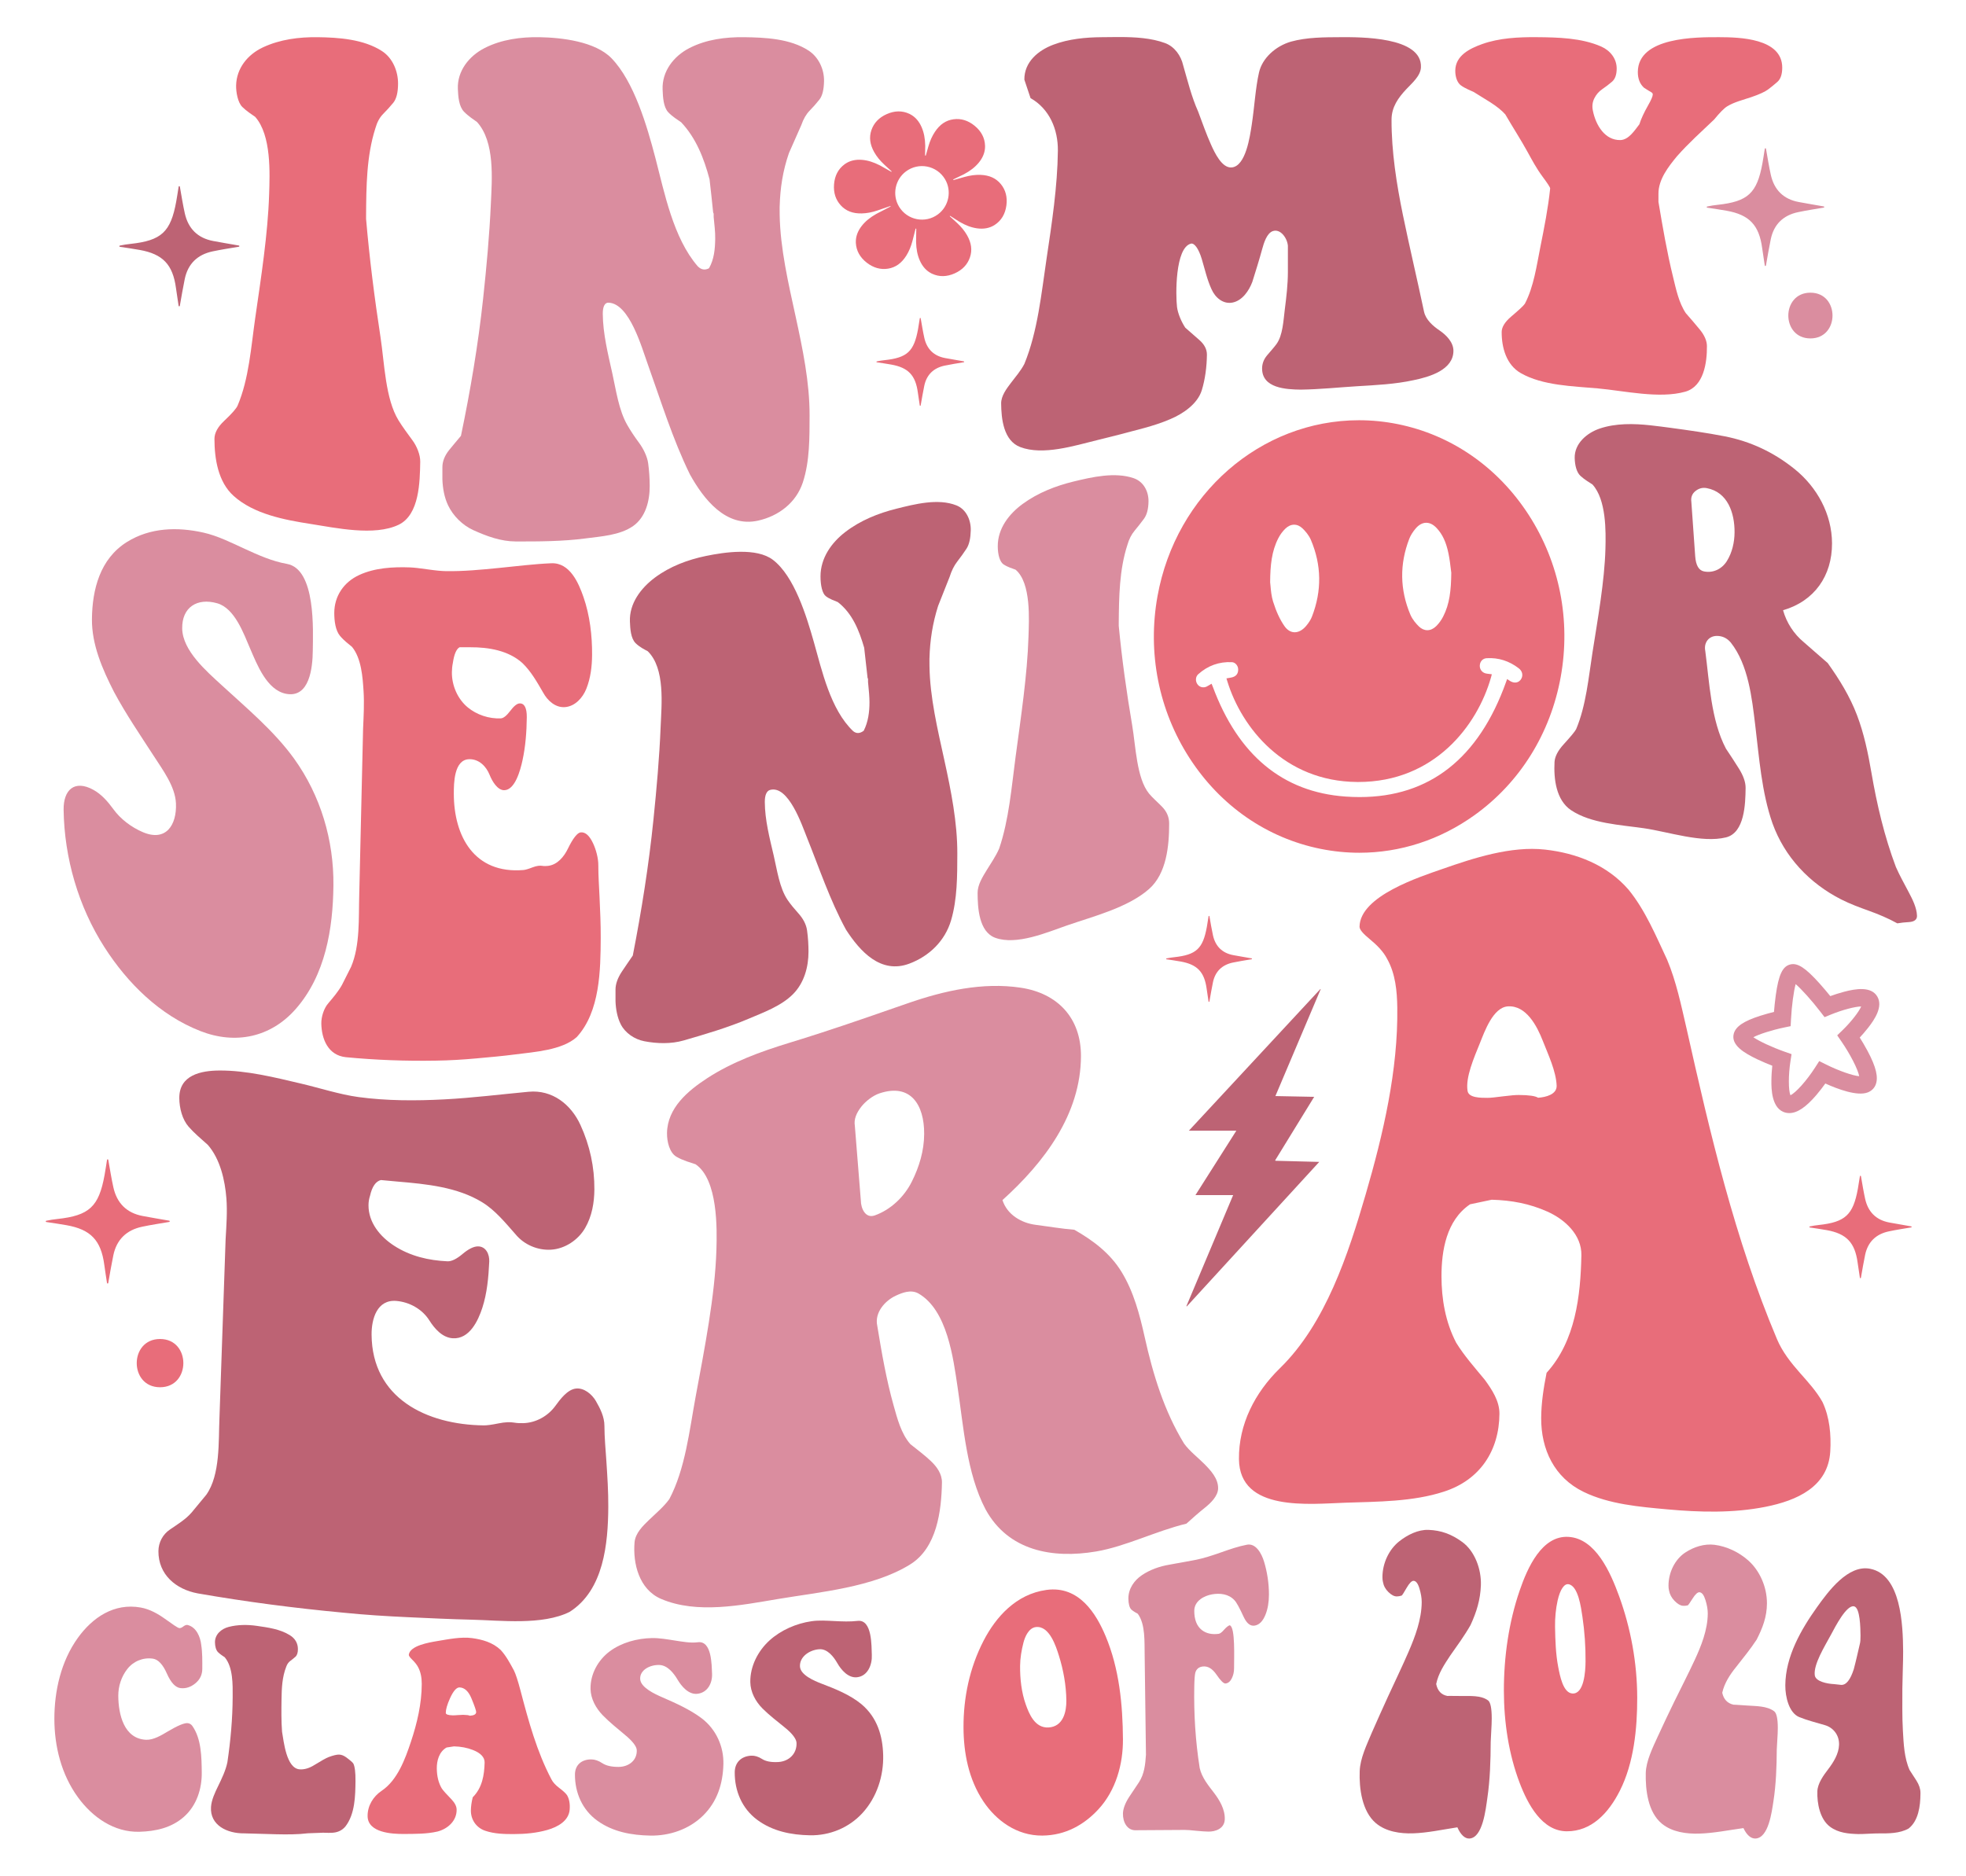
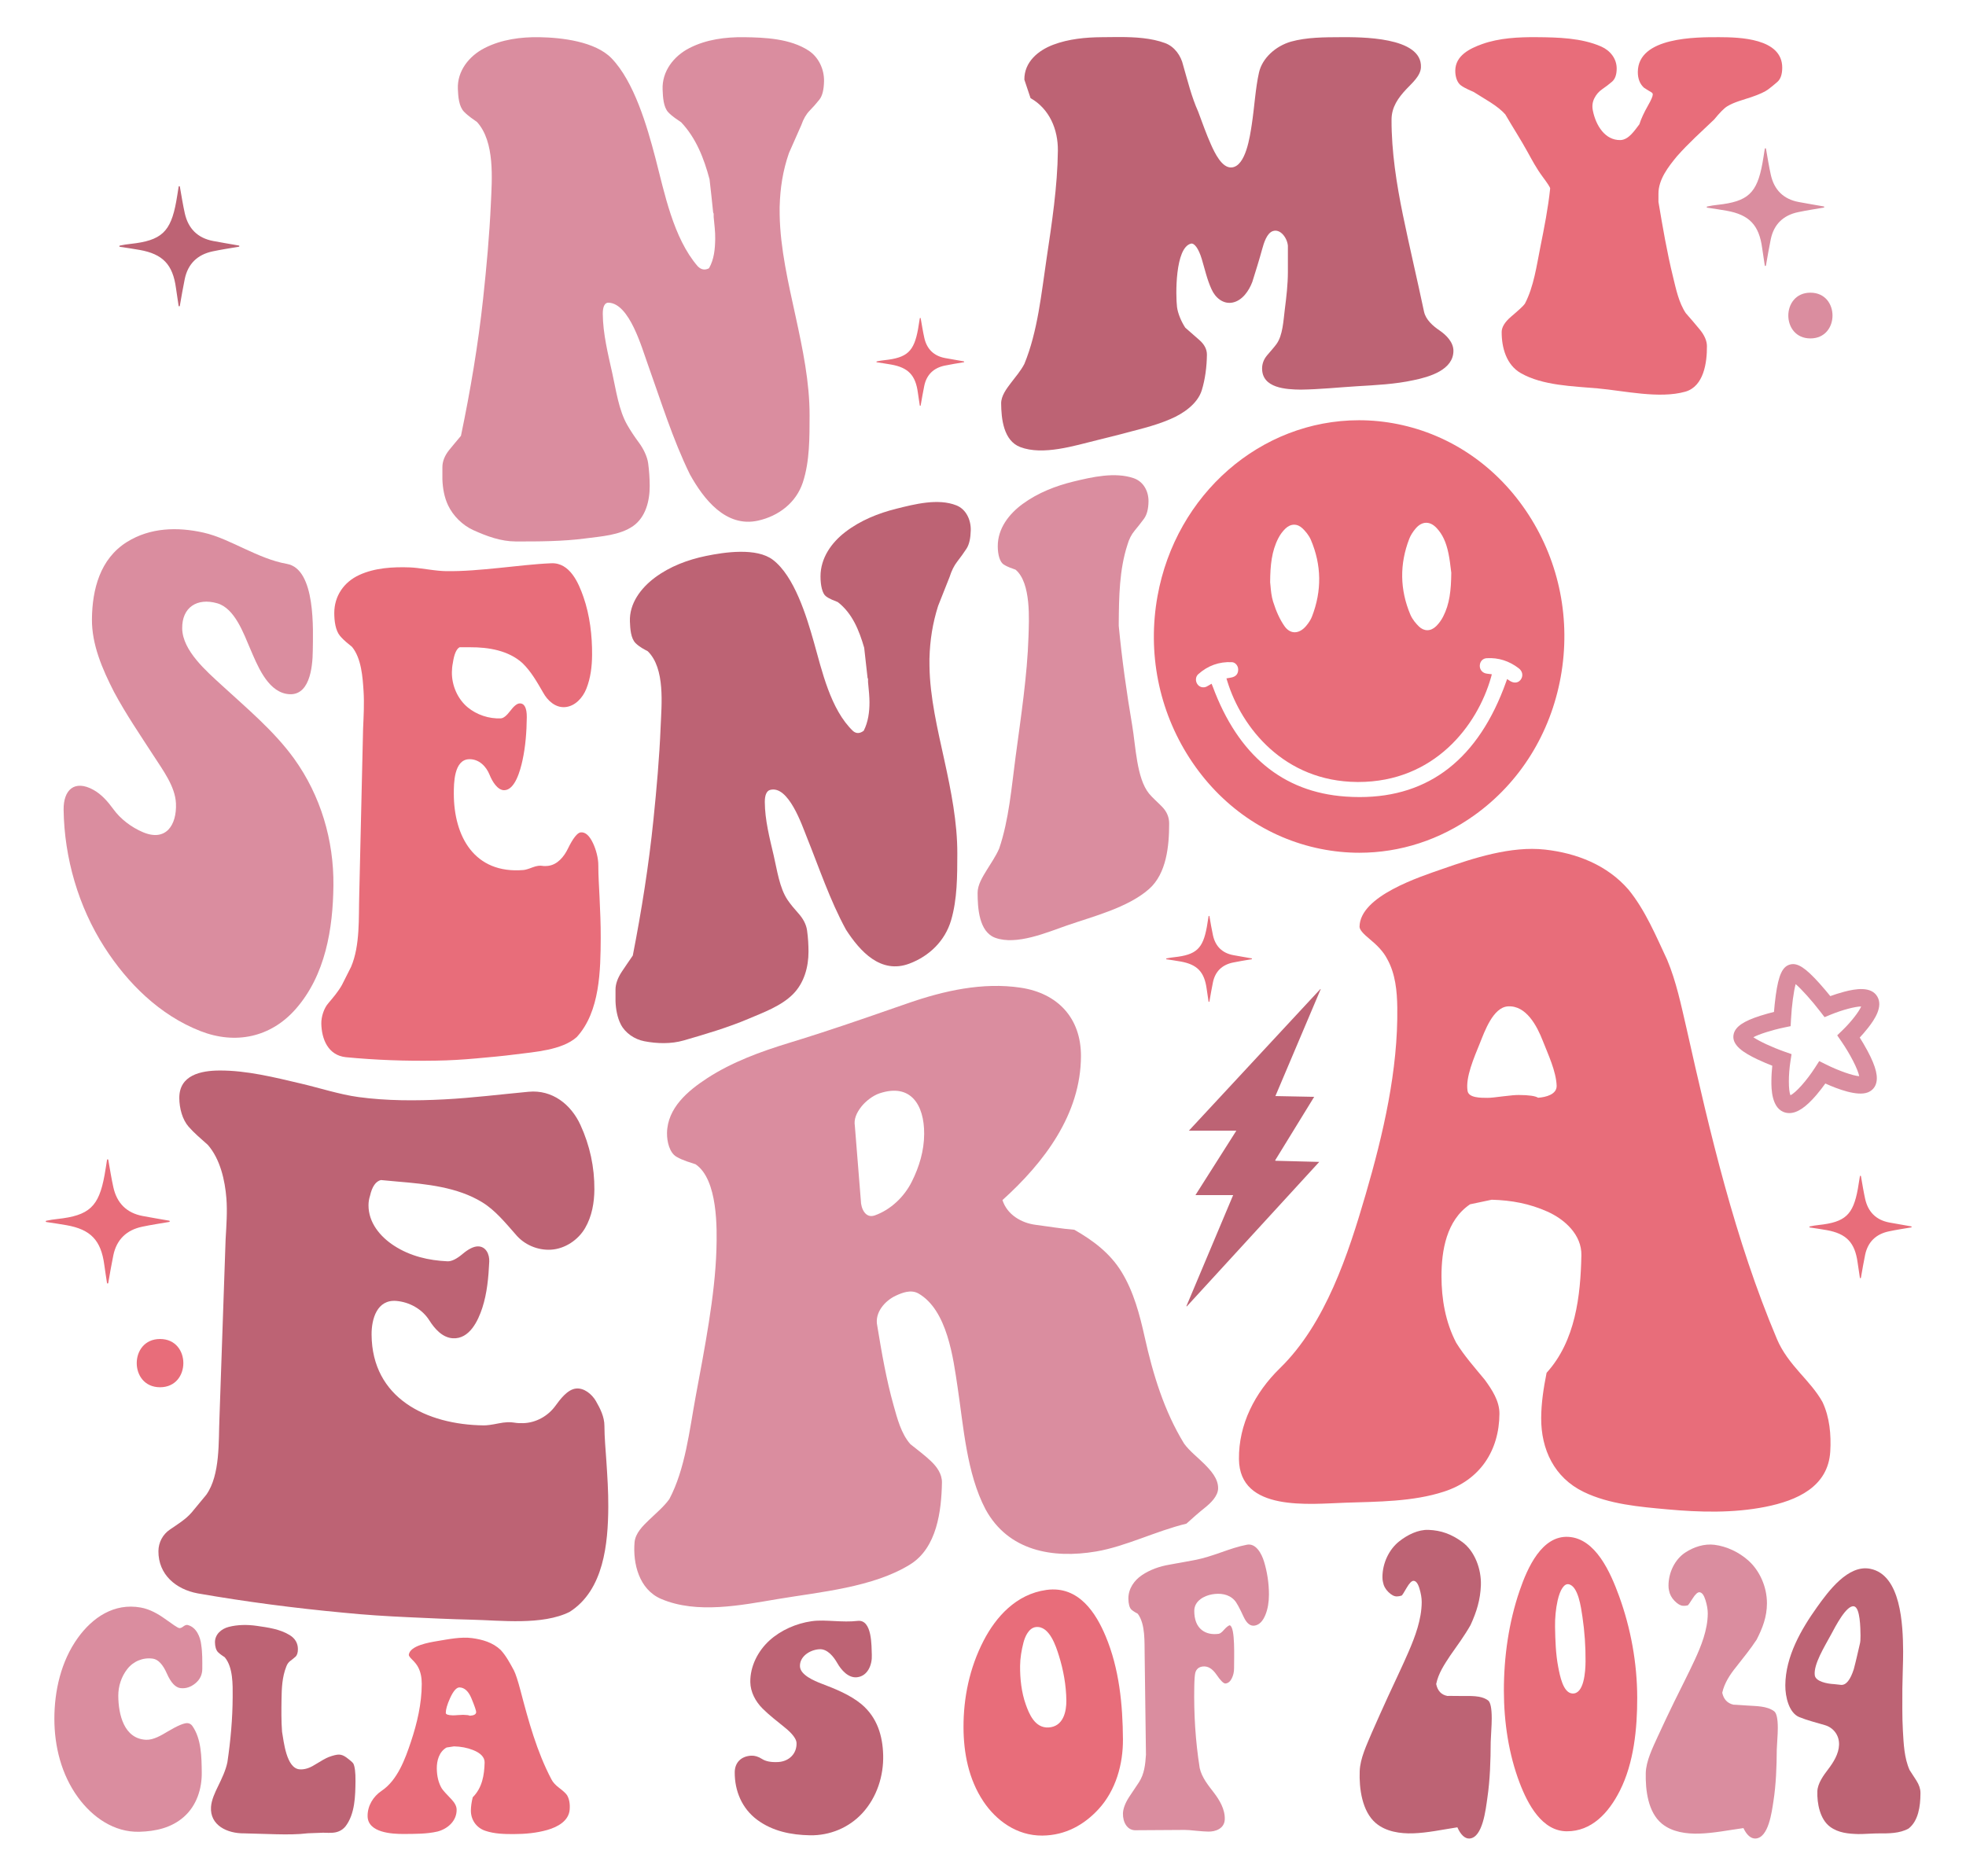
<svg xmlns="http://www.w3.org/2000/svg" xml:space="preserve" width="42.958in" height="41in" version="1.1" style="shape-rendering:geometricPrecision; text-rendering:geometricPrecision; image-rendering:optimizeQuality; fill-rule:evenodd; clip-rule:evenodd" viewBox="0 0 42958 41000">
  <defs>
    <style type="text/css">  .fil1 {fill:#E86D7A;fill-rule:nonzero} .fil2 {fill:#DA8D9F;fill-rule:nonzero} .fil0 {fill:#BD6374;fill-rule:nonzero}  </style>
  </defs>
  <g id="Layer_x0020_1">
    <path class="fil0" d="M4946.72 26188.17c-30.44,-387.91 -133,-853.88 -404.78,-1166.52 -144.73,-128.48 -303.9,-263.76 -421.62,-399.17 -136.16,-156.54 -200.59,-401.54 -202.52,-621.82 -4.5,-508.06 475.44,-602.91 877.04,-605.15 594.22,-3.18 1204.39,149.45 1790.44,287.65 206.28,48.63 412.4,107.22 616.51,159.59 207.88,53.32 420.14,104.6 633.63,133.33 618.3,83.62 1254.39,82.92 1874.84,50.28 612.19,-32.23 1230.51,-109.43 1841.35,-166.52 515.85,-48.2 925.22,275.55 1131.75,726.39 206.48,450.69 307.45,924.57 304.04,1409.45 -2.07,288.73 -52.95,585.54 -202.8,843.32 -150.34,258.63 -437.79,453.63 -743.87,472.37 -291.3,17.9 -589.61,-108.06 -777.35,-337.78 -216.62,-245.42 -442.9,-525.02 -726.72,-698.2 -543.34,-334.04 -1224.87,-399.17 -1842.41,-451.81 -235.67,-20 -360.7,-33.04 -371.8,-34.16 -112.86,29.16 -191.68,143.06 -236.78,342.08 -22.68,68.9 -33.68,139.03 -33.74,210.28 -0.25,378.89 254.52,685.41 558.2,882.23 355.15,230.28 756.3,322.5 1166.86,341.24 88.56,4.02 200.14,-50.13 329.87,-159.87 129.59,-109.43 241.67,-163.61 329.87,-165.95 182.13,-5 260.86,174.31 253.69,331.8 -15.75,343.75 -47.7,693.87 -152.16,1013.33 -91.58,279.99 -279.35,683.48 -642.87,662.93 -228.74,-13.07 -398.44,-208.21 -515.8,-393.47 -155.65,-245.83 -435.28,-399.02 -718.79,-422.65 -422.04,-34.85 -543.61,391.82 -541.38,735.71 9.02,1389.01 1198.58,1969.44 2450.74,1984.15 67.48,0.84 174.59,-13.04 321.19,-43.31 146.32,-30.3 262.56,-31.28 338.03,-17.93 73.71,13.04 146.85,13.74 202.77,12.35 274.71,-6.65 539.98,-152.91 701.42,-375.12 107,-147.11 264.19,-358.33 448.02,-380.7 176.12,-21.54 350.93,120.01 439.3,273.2 94.85,164.31 185.81,344.56 186.18,542.78 0.44,250.97 25.39,510.27 42.17,764.31 22.12,334.7 44.35,673.46 42.2,1006.94 -5.11,796.4 -95.35,1816.66 -844.61,2293.19 -597.49,298.48 -1508.71,185 -2144.83,170.56 -460.7,-10.42 -926.06,-33.35 -1384.87,-54.29 -471.5,-21.39 -946.56,-51.11 -1418.92,-99.04 -1064,-99.46 -2122.21,-237.51 -3175.09,-420.7 -480.13,-88.2 -865.03,-412.1 -861.47,-924.71 1.31,-188.47 94.14,-366.13 253.14,-472.37 161.41,-111.55 343.89,-220.7 472.54,-371.68 106.63,-129.43 213.52,-258.6 320.63,-387.63 307.64,-434.02 264.96,-1170.83 286.92,-1670.29 45.19,-1305.97 90.21,-2611.95 134.98,-3917.92 17.37,-296.53 39.38,-604.17 16.89,-890.69z" />
-     <path class="fil1" d="M8709.02 11468.95c457.93,-218.96 464.69,-940.38 473.29,-1377.19 3.02,-153.61 -76.47,-340.74 -163.39,-460 -103.67,-142.44 -221.42,-299.4 -309.9,-443.24 -289.91,-471.17 -307.64,-1250.12 -394.42,-1817.92 -130.96,-856.87 -241.09,-1719.61 -315.52,-2585.41 0,-28.21 0,-42.45 0,-70.94 4.28,-632.6 8.3,-1300.95 202.85,-1909.81 37.48,-133.22 93.84,-237.68 169.03,-313.09 75.02,-75.41 148.36,-156.13 219.72,-241.87 71.36,-85.46 106.16,-225.94 107.08,-418.66 1.31,-273.15 -116.21,-561.38 -349.34,-713.31 -400.06,-260.58 -946.83,-299.12 -1408.59,-304.71 -404.03,-4.75 -820.17,46.92 -1194.48,222.31 -335.49,157.24 -577.3,457.48 -585.98,832.3 -3.35,145.23 36.67,372.85 135.23,469.77 98.06,96.63 214.11,168.13 281.72,216.73 356.41,403.57 319.35,1233.63 304.26,1700.06 -27.9,861.62 -175.15,1805.35 -304.26,2700.2 -88.67,614.72 -135.74,1325.24 -383.13,1906.73 -22.54,58.93 -120.29,173.72 -292.98,335.43 -142.02,133.22 -214.3,264.49 -214.11,397.43 0.53,431.23 78.79,936.47 416.93,1242.3 442.85,400.79 1117.87,526.19 1679.06,613.89 550.37,85.74 1398.17,272.03 1926.93,18.99z" />
    <path class="fil1" d="M31922.04 1866.57c96.63,68.98 214.22,112.83 281.81,145.23 144.11,89.09 216.45,133.78 360.57,223.71 142.72,91.33 251.64,179.59 326.77,264.21 158.92,273.99 340.18,553.84 484.57,816.93 100.26,182.1 197.46,365.31 326.77,539.59 109.76,147.74 169.25,236.28 169.25,262.81 -44.69,430.11 -129.59,856.59 -214.22,1279.44 -81.56,406.37 -143,866.93 -338.22,1239.22 -29.89,46.36 -134.9,140.76 -304.15,285.16 -134.9,115.35 -202.49,229.3 -202.77,331.24 -1.68,344.37 102.22,719.46 416.98,899.88 477.87,274.27 1142.31,285.72 1678.83,334.04 581.77,51.95 1348.43,232.37 1915.95,72.06 403.86,-114.23 476.48,-633.72 473.12,-998.47 -1.11,-112 -52.5,-234.61 -157.8,-361.96 -105.01,-127.36 -206.68,-246.06 -304.15,-356.38 -153.89,-229.86 -214.22,-529.26 -279.02,-793.47 -132.66,-540.43 -226.5,-1090.08 -318.39,-1638.61 0,-68.15 0.56,-126.52 0,-174 -2.23,-314.48 216.17,-594.06 405.81,-823.36 250.8,-284.88 537.08,-540.71 811.35,-802.41 120.09,-146.63 216.45,-246.33 287.39,-289.07 155.28,-94.12 350.79,-141.04 523.95,-199.7 179.03,-60.61 302.19,-119.26 366.15,-167.02 63.68,-47.48 131.55,-102.5 202.76,-164.78 71.5,-62.28 106.69,-166.46 107.25,-309.74 2.79,-646.84 -937.59,-667.23 -1374.68,-668.63 -498.26,-1.12 -1780.77,-8.94 -1780.77,763.59 0.28,146.07 45.24,259.74 135.46,341.57 74.85,48.6 125.68,79.88 151.93,93.84 26.26,13.96 39.38,31 39.38,51.11 0,40.22 -33.52,119.82 -101.39,238.24 -89.93,158.08 -153.89,296.33 -191.31,415.31 -103.34,133.5 -234.61,341.85 -416.98,344.93 -336.83,5.87 -533.45,-323.98 -597.41,-633.99 -22.35,-99.15 -13.13,-190.48 28.21,-275.11 41.33,-84.07 99.43,-151.93 174.56,-203.04 75.13,-51.11 146.63,-105.85 214.22,-163.95 67.59,-58.09 100.54,-153.89 101.38,-284.32 1.68,-219.24 -142.72,-397.43 -337.94,-483.46 -432.63,-189.92 -948.2,-200.81 -1408.75,-204.72 -398,-3.35 -819.73,17.04 -1194.26,151.38 -267.28,95.8 -581.77,248.85 -585.96,577.85 -1.95,137.97 43.57,267.56 123.73,324.82z" />
    <path class="fil1" d="M13073.67 18910.8c0.31,-155.28 -49.49,-342.5 -115.38,-482.22 -78.43,-166.38 -167.85,-249.44 -272.73,-237.07 -69.99,8.32 -167.3,129.43 -278.01,358.44 -83.09,171.82 -228.55,350.99 -435.33,373.61 -34.74,3.91 -81.97,6.81 -125.88,-1.09 -45.55,-8.19 -119.01,-2.24 -209.81,33.18 -90.94,35.56 -157.44,54.74 -199.3,58.2 -1071.39,89.71 -1521.61,-733.9 -1521.06,-1671.4 0.14,-220.98 1.54,-741.52 335.68,-750.27 214.13,-5.7 372.35,156.8 445.83,340.82 58.54,146.52 175.26,338.48 319.93,336.69 236.87,-3.07 352.25,-437.52 398.64,-649.75 66.33,-303.59 91.33,-627.77 94.4,-944.71 1.98,-204.17 -52.45,-307.08 -157.35,-302.36 -56.06,2.48 -124.23,57.22 -204.56,163.89 -80.46,106.8 -149.48,160.26 -204.56,162.77 -258.74,12.49 -527.86,-77.78 -723.81,-240.13 -224.52,-186.12 -350.2,-483.35 -346.16,-770.52 0.92,-65.72 6.87,-133.47 20.98,-200.31 27.87,-190.76 76.86,-305.21 146.85,-343.25 6.9,0.03 84.24,0.89 230.81,0.2 401.48,-1.96 838.49,70.07 1143.4,346.69 188.05,181.23 322.3,420.53 451.06,642.74 95.07,175.29 269.43,337.36 482.53,318.48 218.69,-19.44 384.25,-206.12 461.56,-399.87 94.91,-237.62 123.7,-490.72 125.88,-737.36 3.77,-420.59 -48.68,-868.85 -188.8,-1270.67 -104.79,-300.46 -294.29,-753.5 -702.84,-735.77 -381.74,16.54 -764.34,64.85 -1143.43,102.59 -385.09,38.35 -776.35,76.02 -1164.35,69.54 -90.83,-1.51 -222.2,-14.05 -393.38,-38.6 -171.32,-24.55 -299.32,-39.63 -382.91,-42.76 -374.17,-14.05 -770.48,8.27 -1111.95,165.68 -338.75,156.13 -545.24,462.04 -545.46,830.62 -0.11,170.79 24.86,380.17 125.88,500.83 87.89,104.96 199.3,186.46 262.23,239.66 207.26,253.96 232.37,671.95 251.78,966.38 17.48,265.44 1.51,551.13 -10.5,826.12 -27.71,1210.01 -55.69,2419.99 -83.93,3630 -14.8,493.48 21.84,1101.39 -178.33,1569.88 -79.71,158.89 -119.57,237.9 -199.3,395.56 -79.66,142.63 -187.94,269.99 -293.7,394.72 -101.44,112.05 -159.93,304.57 -157.35,448.6 5.98,335.15 144.09,693.21 534.98,735.69 656.93,63.06 1312.2,86.67 1972.15,75.27 295.41,-3.88 588.52,-22.2 881.14,-48.74 285.6,-25.97 575.9,-50.97 860.19,-88.34 403.61,-52.9 1009.42,-89.43 1332.23,-377.35 511.56,-555.71 520.6,-1470.56 524.48,-2165.41 1.68,-300.16 -12.54,-603.36 -26.22,-904.19 -10.36,-227.76 -26.65,-459.44 -26.22,-684.72z" />
    <path class="fil1" d="M26498.9 15004.83l-25.7 -62.37 -56.53 33.6c-17.76,10.7 -34.72,20.7 -51.25,28.77 -74.57,36.25 -160.82,12.2 -205.11,-57.22 -44.6,-69.99 -35.72,-161.13 20.94,-212.1 209.58,-188.69 457.09,-277.53 736.67,-264.24 72.09,3.49 134.73,74.65 136.83,155.48 2.07,86.56 -36.25,144.03 -114.18,170.7 -21.53,7.51 -44.85,11.39 -69.71,15.7l-72.64 12.62 20.28 65.58c310.02,1007.22 1239.03,2187.37 2837.09,2198.48l23.74 0.11c1661.8,0 2600.78,-1231.65 2899.9,-2286.37l17.87 -67.79 -70.1 -8.74c-22.62,-2.65 -44.13,-5.14 -64.52,-10.14 -81.56,-20.39 -134.34,-93.34 -128.2,-177.49 6.7,-87.95 67.03,-150.29 150.82,-155.06 256.11,-15 492.11,59.66 702.14,222.43 77.09,59.91 97.75,152.91 51.11,231.37 -48.04,80.69 -137.69,101.41 -228.74,52.65 -6.7,-3.6 -13.41,-7.79 -20.39,-12.37l-58.09 -37.9 -24.3 67.37c-596.29,1666.37 -1671.85,2511.37 -3196.79,2511.52 -0.28,0 -0.84,0 -1.12,0 -101.39,0 -206.4,-3.74 -311.41,-11.26 -1368.45,-97.08 -2343.6,-905.69 -2898.61,-2403.32zm1433.22 -3243.46c39.44,-76.81 92.06,-148.31 152.07,-206.68 117.78,-115.07 262.76,-117.02 378.19,-5.31 57.93,56.14 136.38,144.95 180.84,249.13 234.3,549.79 242.2,1114.38 23.32,1677.96 -25.28,65.22 -69.01,134.59 -129.87,206.17 -73.87,87.14 -161.52,135.12 -246.54,135.12 -4.02,0 -8.04,-0.11 -11.93,-0.28 -80.83,-4.27 -154.73,-51.39 -213.6,-136.27 -98.06,-141.41 -178.89,-315.88 -246.95,-533.42 -36.81,-117.44 -47.93,-244.24 -55.97,-336.77 -2.79,-31.03 -5.28,-60.44 -8.49,-85.19 2.24,-374.81 33.63,-682.39 178.92,-964.48zm2861.02 13.41l0 0c28.21,-72.89 76.52,-150.82 140.2,-225.39 67.31,-79.32 144.95,-122.33 225.11,-124.28 2.51,0 5.31,0 7.82,0 76.81,0 154.73,39.94 225.67,115.91 127.92,137.13 207.52,308.62 258.07,555.51 24.86,120.38 39.66,244.89 50.55,335.85l0.56 4.3c3.63,30.44 6.7,57.67 10.06,80.49 -4.47,387.1 -36.03,682.98 -178.75,959.82 -40.22,78.12 -92.72,149.84 -151.38,207.46 -58.93,57.84 -125.96,88.4 -193.83,88.43 -65.08,0 -128.76,-28.46 -184.06,-82.31 -59.77,-58.07 -140.48,-149.98 -186.29,-258.29 -229.86,-545.01 -237.96,-1102.68 -23.74,-1657.49zm-1089.52 6861.7c890.39,0 1760.94,-280.83 2514.48,-821.24 991.77,-710.69 1660.68,-1783.9 1884.39,-3021.81 223.43,-1238.02 -24.86,-2495.2 -699.35,-3540.09 -674.49,-1044.83 -1692.8,-1750.05 -2867.5,-1985.49 -277.06,-55.58 -559.7,-83.79 -840.11,-83.79 -2149.24,0 -4001.07,1615.99 -4403.14,3842.57 -223.63,1237.88 24.72,2495.15 699.16,3540.01 674.57,1044.86 1692.93,1750 2867.5,1985.55 281.53,56.39 564.17,84.29 844.58,84.29z" />
    <path class="fil1" d="M33607.3 23990.66c-56.42,-37.93 -197.46,-59.43 -423.13,-60.13 -67.87,-0.14 -180.7,8.88 -338.5,28.88 -158.08,20.14 -272.59,33.63 -338.5,33.63 -153.61,-0.14 -414.19,1.93 -439.89,-149.73 -49.72,-294.04 139.93,-726.24 270.91,-1049.86 99.99,-247.51 285.16,-777.91 608.86,-799.45 402.46,-26.67 638.19,432.24 761.91,748.34 117.86,300.83 292.42,667.93 304.43,983.75 7.54,192.49 -237.96,254.02 -406.09,264.57zm6215.95 6651.39c-129.87,-233.46 -313.93,-434.02 -489.6,-633.05 -200.25,-227.37 -388.78,-463.35 -506.92,-745.43 -917.76,-2172.48 -1462.94,-4500.41 -1975.72,-6790.14 -116.47,-500.27 -222.32,-1019.28 -422.29,-1495.98 -242.71,-517.89 -477.87,-1084.72 -844.3,-1534.16 -466.7,-539.59 -1135.89,-799.03 -1824.34,-875.83 -740.69,-82.5 -1556.22,182.91 -2246.35,424.72 -488.2,171.13 -1796.13,587.22 -1807.03,1258.89 -1.11,67.23 81.28,156.41 218.97,270.16 147.46,122.36 296.05,261.92 387.1,440.67 179.03,321.41 213.66,702.65 218.69,1055.42 19.55,1366.41 -307.78,2772.09 -691.81,4088.91 -376.49,1290.28 -871.11,2819.6 -1873.36,3796.26 -545.01,531.24 -902.65,1224.03 -894.46,1986.67 12.65,1158.76 1541.95,977.5 2330.73,951.52 694.6,-22.9 1472.15,-20.83 2144.97,-240.83 795.15,-254.57 1210.46,-900.55 1216.04,-1702.09 1.96,-277.76 -161.71,-526.66 -320.91,-744.29 -215.06,-260.56 -446.87,-520.96 -624.5,-809.03 -236.28,-454.05 -320.63,-959.46 -320.91,-1451.54 -0.28,-556.8 105.3,-1223.75 624.78,-1573.76 157.24,-34.44 315.04,-67.76 472.84,-99.71 433.74,11.67 827.55,85.55 1216.04,259.16 379.56,169.59 752.14,506.67 743.2,954.73 -17.87,886.81 -128.47,1873.47 -760.23,2568.74 -65.07,327.5 -116.47,654.47 -118.14,988.06 -3.63,681.84 283.48,1302.79 928.93,1615.15 555.51,270 1221.35,325.69 1824.06,380.7 707.17,64.71 1440.31,84.99 2144.97,-54.6 687.9,-136.24 1373.84,-436.79 1418.81,-1212.64 20.67,-360.82 -12.29,-743.2 -169.25,-1076.67z" />
    <path class="fil1" d="M10265.96 37496.66c-19.3,-11.66 -67.36,-18.19 -144.31,-20 -23.07,-0.56 -61.59,1.39 -115.43,5.83 -53.91,4.31 -92.33,6.25 -115.41,5.56 -100.1,-2.36 -150.06,-20.56 -150.06,-54.44 0,-75 30.44,-181.94 92.33,-318.74 72.14,-159.31 142.33,-238.91 207.8,-237.09 107.67,2.79 195.67,82.92 259.71,237.65 69.91,168.86 103.87,269.99 103.87,299.84 0,48.76 -46.17,75.84 -138.5,81.39zm1956.56 1580.15c-84.65,-64.03 -142.39,-127.22 -173.16,-189.31 -320.04,-606.52 -502.59,-1280.56 -675.28,-1938.19 -57.73,-218.32 -105.85,-366.13 -144.28,-442.09 -82.84,-153.47 -169.2,-316.94 -288.57,-447.23 -174.17,-166.24 -401.54,-229.16 -623.35,-259.43 -243.6,-33.32 -515.85,23.07 -767.61,65.13 -176.12,29.46 -594.95,98.9 -617.55,299.32 -2.29,20.28 25.39,58.48 75.02,106.66 61.5,59.6 105.8,117.36 132.75,171.82 49.96,97.33 75.24,216.23 75.04,356.38 -0.61,433.61 -102.64,864.59 -236.64,1265.98 -124.57,373.19 -292.56,838.75 -640.65,1072.08 -185.93,124.59 -308.81,329.73 -305.88,553.34 4.69,362.23 532.78,391.67 796.46,389.31 243.77,-2.22 494.07,1.67 733.01,-53.75 229.13,-60.83 423.6,-241.11 415.56,-485.42 -2.09,-63.47 -36.65,-137.22 -109.68,-214.72 -111.66,-114.58 -182.8,-194.58 -213.55,-239.17 -73.12,-122.36 -107.28,-269.3 -109.68,-433.47 -2.48,-172.77 48.76,-369.86 213.57,-463.06 64.63,-9.85 96.94,-14.72 161.6,-24.72 150.07,2.93 288.79,30 415.54,79.59 168.61,65.97 257.03,160.28 253.96,275.14 -7.24,271.95 -50.61,548.2 -259.72,757.92 -26.95,105.97 -39.19,202.09 -40.39,284.87 -2.99,203.19 117.28,382.22 317.42,448.19 200.06,67.64 419.72,71.53 623.33,70.97 242.73,-0.56 494.35,-22.35 732.98,-91.24 225.33,-65.01 464.83,-197.23 484.82,-443.35 10.61,-130.55 -11.53,-239.17 -57.7,-315.69 -26.98,-40 -82.81,-91.95 -167.38,-155.84z" />
    <path class="fil1" d="M22910.57 37752.91c-302.08,16.94 -427.09,-306.67 -496.8,-501.67 -95.3,-266.94 -126.8,-567.49 -124.18,-842.65 1.54,-172.91 29.19,-336.52 73.34,-509.85 31.95,-125.29 114.59,-321.8 270.97,-339.98 298.9,-34.88 442.51,430.81 502.64,621.79 99.15,315.13 160.54,653.49 163.75,987.5 2.09,227.93 -61.81,566.54 -389.73,584.87zm-45.13 -3005.83c-666.95,91.81 -1107.79,596.93 -1371.94,1106.67 -310.02,598.05 -442.23,1252.21 -440.42,1894.86 1.51,551.11 107.22,1130.28 434.72,1621.11 273.04,409.16 723.06,751.11 1287.34,746.11 511,-4.45 916.42,-240.01 1225.15,-574.04 385.15,-416.67 539.87,-992.63 536.52,-1529.44 -4.86,-758.74 -79.99,-1542.52 -378.33,-2254.57 -205.14,-489.32 -580.29,-1108.91 -1293.04,-1010.71z" />
    <path class="fil1" d="M34356.92 37010.41c-203.05,-12.79 -273.15,-389.58 -310.57,-586.54 -53.35,-280.41 -62.84,-579.45 -67.87,-872.48 -3.07,-186.82 15.92,-392.77 56.42,-573.61 53.91,-239.44 144.39,-370.7 237.12,-355.57 213.94,35.02 274.82,512.08 304.99,713.2 47.2,315.57 70.94,658.74 67.87,978.48 -2.23,216.81 -32.12,712.78 -287.95,696.53zm-84.91 -3422.79c-581.49,-34.3 -895.69,673.91 -1066.9,1173.76 -238.24,694.43 -345.76,1448.75 -344.65,2192.37 1.11,686.39 106.13,1384.03 344.65,2010.56 180.7,474.86 492.11,1054.31 1027.52,1057.65 540.99,3.2 914.69,-395.98 1162.98,-888.61 304.99,-605.15 379.56,-1352.09 378.44,-2031.68 -1.39,-758.2 -140.76,-1517.23 -395.2,-2217.09 -189.08,-519.59 -513.62,-1262.07 -1106.84,-1296.95z" />
    <path class="fil2" d="M13835.83 11494.93c272.81,-192.99 361.21,-550.21 360.59,-873.07 -0.31,-164.22 -11.87,-334.87 -33.8,-497.7 -20.81,-154.73 -112.53,-331.24 -202.85,-452.18 -90.96,-121.77 -180.59,-256.67 -253.54,-383.75 -186.24,-325.09 -244.61,-757.72 -326.78,-1128.06 -93.73,-422.29 -205.2,-867.2 -208.49,-1300.67 -1.2,-160.87 44.46,-246.89 123.95,-244.66 462.67,13.13 731.94,998.75 856.42,1336.98 288.2,804.65 546.52,1647.27 924.07,2416.72 299.71,540.43 785.54,1165.49 1487.49,1009.93 449.19,-99.71 833.77,-390.73 980.29,-838.16 151.38,-462.79 145.15,-981.71 146.52,-1460.42 2.09,-723.93 -150.96,-1454.56 -304.29,-2159.78 -158.47,-728.39 -337.67,-1489.47 -349.31,-2228.48 -2.09,-136.02 0,-198.3 0,-179.87 10.98,-406.37 69.43,-782.3 202.91,-1167.44 88.76,-204.44 178.89,-408.33 270.41,-611.93 45.02,-131.27 105.15,-235.44 180.28,-312.53 75.02,-76.81 146.54,-157.8 214.02,-242.7 67.65,-85.19 97.67,-222.32 101.55,-401.62 5.53,-262.26 -118.61,-527.59 -338.06,-670.58 -400.84,-260.86 -945.99,-286.28 -1408.61,-292.14 -405.84,-5.03 -824.72,47.76 -1194.45,237.4 -348.84,179.03 -600.68,512.5 -586.01,903.52 6.26,166.74 17.01,386.26 123.95,500.21 91.67,97.47 214.11,170.09 281.72,218.41 327.69,347.44 498.26,790.96 619.78,1244.53 27.65,241.59 54.74,483.46 78.9,725.6 4.44,11.17 6.79,16.76 11.23,27.65 0,28.77 0,52.51 0,71.5 15.17,160.04 36.67,324.82 33.77,481.5 -3.88,217.01 -22.37,441 -135.15,639.3 -90.13,47.76 -172.91,33.24 -247.9,-44.41 -533.62,-617.24 -725.21,-1605.09 -924.04,-2366.45 -182.88,-699.91 -466.2,-1669.06 -957.84,-2177.65 -355.29,-367.27 -1087.04,-453.01 -1577.61,-461.11 -403.13,-6.43 -825.23,48.32 -1194.48,236.56 -346.74,176.52 -601.91,506.64 -585.98,894.3 6.9,167.57 21.59,382.35 135.23,498.81 96.67,99.43 214.11,173.16 281.72,222.6 397.24,432.9 327.86,1254.86 304.26,1783.01 -30.78,689.02 -94.65,1385.57 -169.03,2075.43 -108.76,1008.25 -277.39,2007.84 -484.57,3001.28 -90.16,108.93 -180,213.38 -259.19,311.97 -98.2,122.61 -146.49,250.53 -146.49,372.02 0,56.42 0,105.57 0,147.47 0,42.17 -1.2,83.51 0,119.54 6.34,190.76 41.31,393.24 123.95,567.24 108.26,228.18 314.26,435.98 552.16,543.22 290.58,130.99 598.56,246.34 924.04,247.17 501.05,1.4 1036.54,-1.11 1521.25,-65.63 335.29,-44.69 757.67,-67.31 1047.99,-272.87z" />
    <path class="fil2" d="M4841.31 14971.9c-325.49,-299.87 -851.45,-749.98 -860.17,-1234.56 -8.3,-462.62 324.15,-679.32 765.77,-552.72 383.97,110.04 578.08,664.24 718.56,989.79 151.49,350.93 365.34,904.3 781.52,987.5 518.54,103.76 583.75,-575.2 587.44,-937.03 4.44,-433.83 73.15,-1789.6 -566.46,-1901.57 -318.17,-55.72 -625,-192.71 -917.87,-327.33 -293.48,-135.18 -597.16,-287.39 -907.4,-356.66 -560.04,-124.84 -1157.94,-113.11 -1667.91,205 -589.98,368.11 -759.76,1039.92 -765.76,1686.09 -5.19,557.19 228.65,1095.41 482.52,1591.77 259.04,484.16 572.78,942.5 870.7,1402.92 194.84,302.64 467.21,664.02 482.55,1034.45 19.69,475.55 -221.63,841.12 -723.82,626.68 -250.3,-106.83 -486.43,-284.32 -645.15,-503.62 -116.35,-160.85 -257.93,-323.9 -435.33,-421.26 -413.71,-227.2 -657.02,0.56 -650.37,440.28 15.87,1048.19 321.87,2109.86 891.64,2998.77 506.26,789.73 1209.91,1486.51 2098.02,1833.62 764.12,298.59 1535.81,139.56 2082.27,-483.07 648.57,-738.9 813.58,-1752.51 823.47,-2698.89 10.33,-988.06 -278.74,-1965.41 -860.2,-2773.04 -437.62,-606.4 -1042.94,-1108.77 -1584.01,-1607.11z" />
    <path class="fil2" d="M21749.16 20495.93c463.2,167.52 1123.06,-117.08 1562.95,-269.99 574,-199.44 1329.3,-387.35 1793.87,-795.82 385,-338.61 441.11,-947.92 440.56,-1434.87 -0.14,-135.99 -50.83,-256.95 -152.07,-361.41 -101.24,-104.29 -216.81,-203.05 -288.48,-291.81 -270.97,-335.26 -289.04,-1031.23 -367.22,-1490.95 -122.5,-720.16 -224.16,-1444.7 -293.62,-2173.32 0,-24.86 0,-37.29 0,-62.11 4.86,-565.37 12.23,-1162.81 188.77,-1706.26 34.86,-123.72 87.33,-227.34 157.35,-311.13 69.71,-83.51 138.06,-170.65 204.58,-260.58 66.39,-89.93 96.8,-218.41 99.57,-376.76 3.91,-220.92 -107.5,-436.54 -325.13,-510.83 -408.74,-139.65 -909.74,-24.58 -1311.25,72.89 -392.91,95.8 -778.75,246.06 -1111.95,489.04 -299.74,218.69 -545.85,536.52 -545.57,923.9 0.17,187.13 45.58,343.78 125.99,398.24 86.67,58.76 199.3,91.22 262.23,115.26 345.26,286.83 294.29,1102.98 283.2,1465.31 -25.83,840.22 -166.41,1760.78 -283.2,2635.21 -87.36,653.88 -142.63,1361.94 -356.69,1992.78 -71.94,167.91 -180.14,320.54 -272.76,472.93 -89.18,146.8 -200.31,320.96 -199.3,499.71 1.65,318.34 25.53,849.3 388.16,980.54z" />
    <path class="fil2" d="M19923.61 25824.28c-165.01,330.82 -459.86,613.89 -810.01,738.2 -207.2,73.48 -303.2,-161.09 -303.76,-325.01 -44.02,-545.54 -87.75,-1091.11 -131.38,-1636.66 -22.62,-134.45 30.28,-273.48 142.91,-416.26 92.64,-117.64 251.67,-241.64 395.84,-289.85 681.25,-227.65 978.89,250.13 976.38,884.44 -1.37,371.82 -108.17,720.83 -269.99,1045.15zm6000.58 7474.33c131.8,-120.01 267.48,-239.19 405.25,-349.73 127.11,-101.94 285.58,-255.13 287.09,-423.46 2.09,-213.35 -161.09,-390.43 -304.01,-534.04 -137.52,-138.19 -319.45,-276.81 -439.05,-441.39 -437.48,-713.2 -682.23,-1520.97 -861.37,-2328.33 -108.62,-488.9 -241.11,-994.45 -506.67,-1426.69 -250.42,-407.63 -620,-684.85 -1030.15,-919.01 -282.37,-23.07 -564.87,-72.09 -844.58,-107.78 -315.3,-40.13 -625.14,-223.35 -726.27,-540.99 906.53,-817.77 1712.23,-1872.63 1715,-3146.93 1.96,-831.54 -507.47,-1373.06 -1316.22,-1494.58 -831.68,-125.01 -1681.82,67.23 -2463.78,339.04 -624.69,217.2 -1257.49,438.6 -1890,644.02 -235.41,76.39 -472.76,151.38 -708.87,223.6 -618.19,188.89 -1245.7,417.94 -1788.62,771.69 -421.82,274.85 -867.88,648.74 -877.48,1196.52 -3.32,189.17 56.08,430 202.52,517.36 144.7,86.24 320.38,131.24 421.65,166.65 489.43,333.61 469.15,1410.71 455.41,1867.1 -30.69,1008.19 -258.91,2156.81 -455.69,3221.25 -133.2,719.99 -224.02,1570.41 -573.78,2230.27 -122.89,168.89 -292.62,310.02 -438.8,450.42 -139.09,133.75 -303.7,292.64 -320.63,494.04 -38.63,459.58 96.58,1029.87 582.21,1236.8 785.01,334.73 1749.6,135.43 2556.68,0.42 913.62,-152.77 2080.84,-254.43 2885.85,-756.52 582.49,-363.33 680,-1166.66 691.95,-1784.57 3.74,-192.8 -113.06,-348.64 -235.7,-466.84 -133.08,-128.17 -300.71,-252.62 -454.19,-375.68 -200.98,-227.23 -285.97,-559.73 -365.96,-844.3 -160.57,-570.99 -261.39,-1158.06 -357.5,-1742.65 -63.9,-291.67 174.17,-550.96 405.26,-657.65 143.33,-66.22 325.29,-138.31 489.88,-50.97 639.3,363.22 766.38,1428.33 861.23,2058.08 128.22,850.95 196.82,1875.57 608.08,2659.15 497.22,916.11 1471.51,1083.35 2415.13,924.32 332.78,-56.11 660.02,-170.28 979.59,-284.6 327.5,-117.36 657.51,-241.81 996.55,-324.01z" />
    <path class="fil2" d="M4102.72 35514.02c-26.23,-6.79 -58.71,1.95 -95.24,30.13 -36.61,28.21 -66.36,40.56 -89.46,37.23 -38.49,-5.7 -144.88,-82.09 -314.54,-203.33 -155.04,-110.99 -331.91,-210.98 -528.09,-246.25 -583.41,-105.15 -1054.61,219.72 -1373.63,662.2 -369.31,512.25 -513.98,1161.83 -513.66,1770.99 0.3,594.45 150.38,1215.56 519.43,1719.87 315.3,430.83 786.63,762.78 1338.99,747.5 351.29,-9.73 696.41,-84.04 969.61,-324.18 281.56,-247.36 397.41,-616.53 392.49,-976.94 -4.5,-328.06 -5.98,-729.17 -207.8,-1014.72 -26.95,-35.28 -61.58,-54.73 -103.87,-58.2 -69.26,-5.69 -215.17,53.19 -430,181.66 -137.28,82.23 -314.57,189.59 -476.15,182.09 -482.19,-22.5 -603.95,-553.75 -606.01,-961.81 -1.06,-209.58 67.14,-417.76 196.24,-583.75 131.9,-169.45 343.08,-258.74 559.83,-227.2 114.28,16.5 217.39,125.12 305.9,326.1 88.49,200.84 188.47,306.1 300.13,318.06 115.43,12.34 223.15,-23.49 323.2,-106.13 99.99,-82.61 149.81,-187.91 150.06,-315.82 0.34,-173.05 3.72,-351.94 -23.09,-524.04 -19.24,-174.03 -106.35,-384.83 -294.35,-433.46z" />
-     <path class="fil2" d="M15333.32 37553.46c-259.57,-195.56 -579.45,-336.8 -871.5,-464.18 -157.3,-68.45 -460.08,-209.28 -473.26,-390.54 -14.75,-202.52 218.24,-319.74 421.31,-311.24 179.44,7.48 313.78,182.49 395.37,320.13 85.88,144.87 238.66,329.45 429.92,309.74 226.78,-23.35 334,-235.83 323.31,-443.35 -9.44,-180.42 -1.51,-724.46 -311.66,-683.32 -158.75,20.98 -345.01,-14.05 -505.07,-38.76 -164.42,-25.42 -332.16,-55.83 -499.24,-52.79 -320.29,6.12 -660.89,98.06 -917.65,288.48 -258.71,191.82 -428.02,502.78 -421.34,823.92 4.5,215.67 116.1,417.91 265.5,573.59 147.66,152.22 316.8,286.38 479.04,422.91 176.93,144.17 262.03,260.56 265.5,338.61 10.08,227.65 -178.78,367.64 -398.24,368.06 -153.67,0.28 -272.26,-26.79 -354.96,-81.66 -82.75,-54.86 -163.22,-81.67 -239.52,-82.22 -210.33,-1.53 -357.19,118.89 -357.83,330.84 -1.17,396.39 160.01,771.94 490.58,1009.86 338.95,244.02 748.11,316.8 1154.32,324.17 417.85,7.49 840.45,-134.03 1145.57,-428.62 321.83,-310.69 441.81,-709.17 453.07,-1130.83 10.28,-382.09 -155.29,-759.72 -473.21,-1002.78z" />
    <path class="fil2" d="M27247.24 33758.88c-189.87,35.41 -379.45,101.94 -564.59,167.07 -190.67,67.09 -385.12,132.11 -581.66,169.03 -284.32,53.62 -415.98,76 -389.59,71.11 -18.88,3.49 -45.13,8.21 -79.01,14.44 -37.65,6.81 -66.13,12.37 -84.74,15.42 -207.24,35.02 -419.02,108.33 -598.47,229.89 -161.41,109.29 -293.76,289.15 -293.62,508.59 0.14,109.59 23.07,203.89 66.67,243.49 46.81,42.34 105.68,70.83 139.03,90.55 170,230 143.47,623.05 150.01,896.81 0,3.04 0,4.58 0,7.48 9.44,725.3 18.88,1450.44 28.32,2175.57 -14.3,214.86 -34.85,419.72 -152.49,601.67 -71.53,108.05 -145.15,215.42 -214.58,321.52 -90.69,138.75 -132.78,263.9 -135.57,359.31 -5.42,191.12 94.46,380.29 288.06,368.06 353.75,-2.21 707.64,-4.44 1061.54,-6.67 48.74,-0.27 131.66,5.7 248.32,18.2 116.69,12.36 206.82,16.67 265.41,18.2 153.08,4.02 353.06,-61.67 361.41,-265.84 8.74,-218.74 -116.1,-425.83 -237.23,-584.03 -119.43,-156.11 -264.57,-330.42 -310.55,-539.3 -93.9,-592.5 -129.45,-1185.7 -118.48,-1783.06 2.77,-155.7 11.26,-256.25 22.51,-299.32 22.62,-80.55 77.06,-126.24 163.75,-136.38 109.15,-12.91 208.88,45.97 299.29,178.5 90.27,132.33 156.13,197.21 197.66,192.91 56.39,-5.98 101.66,-42.65 135.4,-110.15 33.91,-67.64 51.11,-141.93 50.83,-221.67 -0.7,-231.37 28.49,-891.53 -90.96,-938.59 -17.23,-6.81 -75.83,35.97 -124.98,93.03 -49.19,57.09 -89.04,87.5 -119.31,91.69 -147.77,20.28 -273.34,-7.09 -369.45,-82.65 -109.45,-85.99 -165.98,-230.14 -164.73,-421.26 1.26,-221.12 223.07,-329.85 390.84,-359.03 165.54,-28.88 359.73,-11.26 487.37,129.31 41.5,41.53 109.43,164.03 203.88,369.87 64.3,135.4 141.66,197.49 232.37,185 105.68,-14.47 186.09,-98.34 243.6,-244.74 47.09,-119.98 73.48,-265.97 73.59,-433.88 0.42,-244.3 -38.18,-494.57 -107.22,-721.25 -52.76,-173.05 -176.24,-405.56 -372.63,-368.89z" />
    <path class="fil2" d="M38766.96 37399.58c-158.92,-119.99 -400.78,-111.94 -587.35,-125.83 -197.74,-14.61 -301.35,-18.91 -304.99,-19.05 -131.55,-31.37 -212.54,-118.2 -242.7,-260.69 47.2,-214.58 174.28,-403.74 304.99,-565.26 151.66,-194.58 309.46,-385.84 446.03,-594.31 129.03,-252.23 224.83,-497.09 225.67,-792.66 1.4,-359.98 -158.36,-715.83 -406.37,-937.37 -205.28,-183.33 -473.68,-309.98 -739.57,-343.47 -222.87,-28.04 -451.34,45.83 -638.19,168.64 -224.83,147.49 -365.31,430.67 -366.99,720.83 -0.28,41.25 3.63,77.5 11.17,107.78 15.08,84.29 55.02,160.12 120.65,227.48 65.36,67.37 126.24,103.34 182.38,107.78 33.51,2.79 69.26,-0.14 106.41,-8.88 11.17,-5 46.92,-55.27 106.69,-150.29 59.77,-94.85 110.32,-140.26 151.38,-136.38 52.51,4.86 95.52,61.81 129.03,170.14 33.8,108.62 50.83,207.21 50.56,294.57 -1.96,359.17 -144.96,712.37 -286.83,1018.47 -139.65,301.41 -300.52,611.68 -449.66,917.37 -120.94,247.51 -238.8,497.78 -354.43,748.75 -112.28,246.81 -258.91,540.42 -264.21,806.39 -7.26,365.56 46.64,848.62 350.23,1100.42 225.95,187.64 542.94,225.98 813.02,218.75 318.12,-8.61 649.36,-76.53 971.1,-120.7 71.22,152.37 165.06,233.47 265.33,228.06 283.48,-15.42 353.58,-579.44 389.61,-811.12 57.25,-368.61 71.22,-755.56 73.45,-1133.33 0,-22.64 3.63,-90 11.17,-201.11 7.54,-111.12 11.45,-200.97 11.45,-269.59 0,-205.69 -28.21,-327.09 -79.04,-365.41z" />
    <path class="fil0" d="M31758.1 7664.98c-0.84,-186.29 -156.13,-343.25 -304.15,-443.52 -142.72,-96.91 -299.4,-232.65 -338.22,-409.72 -149.14,-706.33 -319.51,-1422.16 -461.95,-2115.64 -137.41,-668.63 -250.24,-1382.78 -248.01,-2081.02 0.84,-275.66 145.51,-476.47 321.47,-664.72 122.05,-130.99 311.69,-287.95 320.91,-476.75 32.96,-676.17 -1334.46,-662.76 -1757.87,-661.09 -349.95,1.4 -735.38,1.12 -1081.78,97.19 -336.66,97.75 -627.21,360.29 -698.6,673.93 -77.64,341.02 -100.54,763.59 -157.77,1135.89 -40.02,260.3 -130.29,913.85 -439.47,939.82 -214.16,18.15 -371.65,-322.58 -450.81,-497.7 -102.25,-225.95 -190.7,-480.94 -281.69,-723.09 -144.15,-320.91 -229.3,-672.26 -326.8,-1008.81 -47.76,-213.94 -189.97,-411.68 -394.44,-487.65 -300.19,-111.8 -652.68,-131.73 -990.51,-132.66l-53.99 0c-116.98,0.31 -231.74,2.45 -341.46,3.35 -352.63,2.51 -724.71,38.26 -1059.3,164.78 -331.94,125.68 -634.02,378.16 -630.98,763.03 54.02,162.27 81.11,242.98 135.15,403.86 416.09,235.72 602.49,687.34 597.21,1149.85 -8.74,782.02 -131.8,1589.18 -247.93,2364.21 -112.36,750.74 -191.37,1583.31 -484.43,2295.23 -77.93,150.26 -194.58,284.32 -293.06,413.91 -94.46,124.84 -215.56,282.92 -214.02,449.66 2.93,329.84 49.57,812.74 416.82,952.94 496.25,189.36 1184.43,-29.6 1679.17,-150.81 342.92,-84.07 688.87,-172.05 1030.95,-265.89 193.22,-53.06 385.15,-114.23 569.2,-193.83 280.27,-117.3 595.68,-334.04 687.34,-629.53 74.46,-240.19 109.59,-516.97 112.64,-777.83 1.39,-116.19 -54.57,-224.27 -163.33,-320.07 -108.9,-96.07 -212.37,-186.57 -309.99,-271.47 -89.6,-136.85 -163.64,-316.16 -180.28,-454.13 -30.14,-249.41 -44.32,-1293.13 304.29,-1382.22 72.51,-18.43 166.26,102.78 236.67,335.43 65.55,217.29 116.66,452.74 214.02,662.76 81.25,182.66 255,332.08 462.09,288.79 210.56,-43.85 355.43,-256.39 428.21,-449.38 73.87,-236.56 150.96,-479.27 214.02,-712.2 39.58,-145.51 104.15,-356.1 236.67,-399.95 161.94,-53.62 309.85,146.07 326.8,319.23 0,191.04 0.11,382.35 0,573.39 -0.14,274.82 -33.35,553 -67.65,822.24 -30.41,239.63 -43.2,562.5 -180.28,752.7 -57.23,79.6 -137.08,164.5 -208.46,250.53 -71.39,86.02 -106.1,180.98 -107.08,281.25 -4.16,437.65 529.43,461.95 845.28,465.86 407.49,-5.03 822.35,-49.15 1228.16,-74.01 411.4,-24.86 834.53,-44.13 1239.5,-133.22 341.57,-69.82 869.44,-223.15 867.76,-642.93z" />
    <path class="fil0" d="M20897.09 11044.43c-400.43,-158.92 -914.46,-25.42 -1311.26,73.45 -394.3,98.31 -783.19,254.72 -1111.95,506.08 -307.08,235.17 -545.82,572.27 -545.4,974.01 0.14,199.67 40.27,371.46 115.26,430.67 81.67,64.38 199.44,102.33 262.37,129.43 320.55,248.04 467.09,622.26 576.94,998.64 25.69,218.94 50.3,437.88 73.48,657.15 4.16,9.3 6.26,14.02 10.42,23.32 0,26.53 0,48.9 0,66.53 20.98,197.52 31.11,345.01 31.54,441.95 0.83,211.96 -28.35,433.32 -125.99,625 -83.87,62.79 -160.96,65.55 -230.69,8.21 -496.67,-472.37 -682.2,-1326 -860.28,-1953.04 -160.12,-564.59 -425.28,-1432.55 -891.65,-1789.65 -356.96,-273.43 -1058.49,-169.81 -1468.49,-84.91 -392.35,81.55 -783.25,226.84 -1112.01,472.45 -310.49,231.95 -560.48,569.34 -545.46,958.61 6.09,158.19 17.62,369.7 125.88,475.44 87.59,85.55 199.28,140.4 262.23,173.56 388.33,375.84 302.31,1175.85 283.23,1651.68 -27.06,675.56 -88.39,1356.28 -157.32,2031.41 -101.78,996.38 -258.88,1985.13 -451.06,2968.75 -83.93,123.48 -167.24,242.37 -241.28,354.73 -91.69,139.15 -136.38,272.06 -136.38,387.77 0,53.46 0,100.27 0,140.29 0,40 -1.15,79.15 0,113.48 5.64,169.98 38.15,356.52 115.41,507.62 97,189.86 301.02,327.78 513.98,368.75 275.89,53.2 583.86,62.65 860.17,-17.2 472.34,-136.41 972.64,-284.46 1416.24,-473.2 327.22,-139.31 716.11,-278.74 975.54,-541.24 239.19,-242.23 336.41,-589.45 335.71,-927.51 -0.42,-139.73 -8.19,-297.5 -31.53,-463.2 -18.46,-131.52 -85.83,-257.23 -188.89,-372.07 -83.9,-93.76 -169.17,-193.89 -235.98,-292.5 -178.33,-263.2 -230.56,-659.02 -304.18,-973.06 -88.59,-377.49 -192.21,-776.52 -194.03,-1167.5 -0.83,-151.93 39.86,-243.88 115.3,-264.57 400.7,-110.57 698.87,775.26 797.21,1019.45 270.55,671.5 510.27,1391.8 860.28,2033.06 307.08,476.11 760.71,977.64 1384.59,743.87 435.67,-163.05 779.87,-496.78 912.62,-946.81 137.11,-464.3 135.01,-974.17 136.41,-1453.75 2.21,-685.97 -136.94,-1377.92 -283.2,-2045.99 -147.08,-671.64 -315.96,-1374.15 -325.13,-2057.75 -1.81,-129.03 0,-187.46 0,-170.06 10.42,-396.29 68.73,-765.29 188.74,-1143.74 82.78,-212.46 166.66,-424.35 251.81,-635.92 41.95,-133.72 97.75,-245.33 167.77,-334.98 69.85,-89.4 136.38,-182.13 199.3,-277.65 62.93,-95.8 89.99,-234.05 94.46,-401.62 5.95,-224.83 -98.2,-461.39 -314.73,-547.41z" />
-     <path class="fil0" d="M37733.02 12261.78c-107.53,172.77 -301.36,268.46 -503.29,225.61 -110.6,-23.41 -175.12,-132.97 -189.08,-333.06 -27.93,-394.64 -55.86,-789 -83.79,-1183.65 -14.24,-100.26 15.64,-179.86 89.09,-238.8 73.45,-58.93 156.13,-81.27 246.61,-64.24 460.28,86.02 611.09,546.02 608.3,966.07 -1.4,216.45 -51.95,442.12 -167.85,628.05zm2496.88 7394.42c194.94,99.32 404.7,176.26 608.3,249.33 209.47,75.27 421.17,164.59 618.91,273.87 83.79,-14.02 167.86,-23.32 251.65,-27.62 118.98,-6.81 180.7,-54.04 178.47,-137.07 -5.03,-181.4 -103.9,-370.99 -189.08,-531.69 -93,-176.23 -191.87,-353.47 -272.59,-536.8 -251.64,-668.46 -415.03,-1364.32 -534.85,-2064.31 -72.61,-423.46 -160.87,-849.72 -314.76,-1253.75 -156.68,-410.98 -384.87,-781.24 -639.86,-1137.81 -176.24,-151.07 -349.12,-306.13 -524.79,-458.13 -216.17,-178.63 -375.93,-426.2 -450.78,-695.66 687.34,-200.93 1071.37,-753.59 1069.97,-1461.51 -1.4,-638.74 -327.89,-1229.73 -818.33,-1624.65 -455.81,-366.71 -962.17,-604.95 -1531.64,-716.11 -383.75,-74.57 -782.58,-130.99 -1174.71,-184.06 -132.66,-17.87 -280.69,-37.43 -440.72,-55.02 -366.15,-40.5 -761.63,-47.76 -1111.87,70.94 -276.78,93.56 -553.28,325.93 -545.46,644.33 3.91,160.59 42.17,313.09 125.96,389.89 91.05,83.79 199.13,145.23 262.26,187.41 303.31,332.92 293.54,1024.73 283.2,1407.36 -19.83,712.65 -165.62,1515.83 -283.2,2266.69 -85.74,546.05 -139.09,1157.45 -356.66,1673.83 -28.21,53.59 -119.26,162.77 -272.87,331.24 -125.96,137.91 -192.99,268.34 -199.41,386.4 -19.27,366.1 32.12,831.96 361.96,1053.19 434.86,291.67 1082.26,320.43 1589.46,394.03 545.74,79.32 1267.43,329.04 1793.62,200.56 410.56,-100.41 425.64,-735.13 430.11,-1079.44 1.68,-125.71 -49.15,-269.99 -146.91,-425.56 -92.17,-146.52 -186.29,-291.94 -283.2,-435.56 -327.33,-619.86 -361.13,-1454.72 -451.06,-2133.69 -35.75,-174.2 69.26,-327.75 251.92,-329.15 115.91,-0.87 220.09,44.33 304.15,143.44 385.14,485.55 463.63,1215.76 534.85,1803.15 85.74,705.27 139.65,1469.3 377.6,2149.44 264.21,734.88 809.11,1310.98 1500.36,1662.49z" />
    <path class="fil0" d="M7559.81 38402.22c-50.05,-35.84 -100.1,-54.72 -150.06,-56.52 -50.02,-1.67 -126.97,16.66 -230.86,55.14 -53.91,21.11 -157.8,78.75 -311.67,173.74 -103.87,65.84 -218.24,102.78 -323.17,93.33 -287.73,-25.69 -343.08,-605.28 -380.93,-819.86 -18.57,-237.51 -14.86,-481.68 -11.56,-715.98 3.35,-237.09 13.49,-481.81 103.87,-709.29 19.24,-53.76 48.07,-94.74 86.58,-123.06 38.43,-28.35 76,-58.76 112.56,-91.1 36.53,-32.37 54.82,-87.95 54.82,-166.82 0,-130.29 -60.05,-233.88 -178.91,-307.36 -213.32,-131.94 -475.58,-166.93 -721.44,-202.37 -200.95,-29.02 -416.71,-27.48 -611.79,23.21 -161.15,41.81 -302,163.19 -300.13,337.22 0.98,89.46 22.9,172.94 69.26,217.65 50.47,48.6 109.68,84.29 144.31,108.48 184.33,219.86 174.17,603.89 173.13,865 -1.93,477.63 -44.57,953.74 -115.43,1430 -37.87,180.83 -121.49,354.44 -201.98,519.58 -70.69,145 -145.85,303.89 -155.84,458.48 -25.61,396.11 349.11,579.72 727.19,575.41 232.76,7.92 466.73,14.59 698.37,19.58 230.28,5.01 462.34,6.39 692.59,-21.39 117.72,-4.31 176.63,-6.39 294.35,-10.7 19.22,-3.74 51.78,-1.66 92.33,0.28 47.62,2.36 86.58,0.27 109.68,0.27 138.5,0.42 246.2,-46.39 323.2,-140 210.62,-273.05 215.67,-670.28 219.33,-990.42 2.18,-190.14 -15.42,-319.44 -46.2,-380.98 -15.39,-26.94 -69.24,-73.88 -161.6,-141.52z" />
    <path class="fil0" d="M18824.46 37245.41c-250.56,-207.49 -575.57,-336.66 -871.54,-449.3 -159.17,-60.55 -462.09,-188.61 -473.2,-373.47 -12.76,-210.7 202.09,-363.89 421.26,-379.44 180.84,-13.07 318.2,169.87 395.43,304.99 85.55,149.87 240,328.2 430,307.5 236.11,-25.83 333.34,-275.97 323.2,-488.74 -8.63,-177.94 14.16,-782.49 -311.67,-743.06 -163.78,19.72 -337.64,11.79 -505.02,3.6 -165.54,-8.04 -334.7,-20.41 -499.29,3.19 -334.04,48.21 -669.75,194.3 -917.65,418.63 -254.74,230.28 -426.96,568.47 -421.4,912.34 3.63,217.23 112.22,420.84 265.55,575.7 147.8,147.23 316.97,277.23 479.04,408.62 176.93,140.55 262.09,259.86 265.41,344.02 9.58,233.9 -162.91,404.31 -398.19,418.06 -153.89,9.03 -272.23,-13.33 -355.01,-66.39 -82.64,-53.06 -162.91,-76.39 -239.44,-72.08 -217.09,12.36 -356.96,149.17 -357.77,364.44 -1.82,404.58 156.93,789.17 490.55,1037.08 337.36,250.7 745.41,331.11 1154.29,338.2 431.81,7.64 850.98,-164.44 1145.57,-485.69 318.06,-346.53 464.86,-817.37 453.04,-1267.1 -10.84,-418.61 -128.48,-820.83 -473.18,-1111.11z" />
    <path class="fil0" d="M32516.1 37162.76c-157.24,-118.19 -403.3,-94.59 -587.07,-97.5 -198.02,-3.04 -301.35,-1.51 -304.99,-1.51 -131.83,-25.14 -212.54,-112.08 -242.7,-260.44 48.6,-235.56 179.03,-427.63 304.71,-618.74 153.06,-218.04 313.37,-435.7 446.31,-670 132.94,-290.41 214.22,-553.76 225.67,-869.44 12.57,-350.15 -132.67,-745.43 -406.37,-945.15 -236.84,-172.77 -461.67,-254.86 -739.85,-265.28 -223.15,-8.46 -455.8,106.52 -637.91,250.28 -222.04,175.43 -365.04,473.63 -366.99,778.19 -0.28,42.37 3.63,79.04 11.17,109.32 14.8,85.15 55.02,159.03 120.65,222.34 65.36,63.34 126.24,94.88 182.38,94.32 33.51,-0.28 68.98,-6.54 106.69,-19.02 10.89,-6.12 46.36,-61.39 106.13,-165.57 60.05,-103.9 110.6,-156.09 151.66,-156.24 52.23,-0.28 95.52,54.3 129.03,163.75 33.52,109.43 50.83,210.83 50.56,301.8 -1.96,379.17 -144.96,755.29 -286.83,1084.16 -139.09,322.36 -300.24,653.49 -449.94,980.29 -119.82,262.06 -237.96,525.27 -354.15,789.86 -109.2,262.64 -253.6,555.14 -264.21,839.3 -14.24,377.65 51.11,877.37 349.95,1133.48 224.83,192.5 542.39,234.03 813.02,225.83 318.11,-9.59 649.91,-82.91 971.38,-131.67 71.22,163.2 166.46,251.67 265.33,245 290.46,-19.44 354.42,-644.45 389.33,-882.79 59.49,-402.35 71.78,-822.64 73.73,-1232.64 0,-24.58 3.63,-97.92 11.17,-218.61 7.54,-120.83 11.17,-218.47 11.17,-292.77 0,-222.91 -28.21,-352.5 -79.04,-390.57z" />
    <path class="fil0" d="M40641.57 35913.32c-44.13,188.61 -85.46,378.89 -135.46,565.71 -75.41,234.58 -167.57,349.98 -276.5,343.33 -61.17,-6.81 -91.61,-10.14 -152.77,-16.67 -149.15,-6.95 -406.09,-55.55 -423.41,-194.58 -29.33,-236.67 212.26,-622.91 353.03,-883.32 96.91,-179.87 339.34,-657.65 505.24,-622.1 135.18,29.02 139.09,480.55 141.32,639.3 0.84,79.88 -3.91,137.07 -11.45,168.33zm1321.33 3290.97l0 -26.52c-0.56,-81.8 -29.88,-172.77 -90.49,-267.5 -47.76,-74.72 -97.75,-150.42 -146.63,-226.25 -118.42,-265.41 -130.43,-575.83 -146.91,-863.89 -17.31,-303.48 -11.17,-612.91 -11.45,-918.48 0,-67.92 3.07,-192.91 8.66,-375 5.59,-181.93 9.22,-328.62 8.38,-437.35 -4.19,-581.41 -44.69,-1674.44 -722.53,-1804.87 -479.54,-92.36 -906.58,484.32 -1163.26,844.86 -337.11,473.49 -685.11,1067.93 -688.74,1701.68 -1.67,256.81 81.83,604.03 304.71,695.55 169.25,69.46 378.44,121.81 564.73,177.23 178.75,52.91 311.69,217.09 304.71,428.05 -6.15,199.58 -124.57,385.7 -236.84,533.06 -100.82,131.94 -231.25,309.72 -237.12,483.34 -9.22,260.13 55.58,610.13 276.5,774.02 184.61,137.08 405.53,154.31 615.56,160.28 51.39,1.53 129.87,-2.35 231.53,-7.22 101.39,-5 174.84,-7.35 220.08,-7.08 213.1,0.83 453.85,2.78 649.36,-106.25 213.61,-165.93 258.37,-487.41 259.74,-757.65z" />
    <path class="fil2" d="M39904.24 23266.2l-153.33 -76.64 -92.72 144.42c-181.54,283.2 -423.41,551.97 -536.8,602.1 -44.69,-109.31 -46.08,-440.28 0.56,-741.67l24.3 -156.68 -149.7 -52.62c-277.34,-97.64 -556.91,-228.77 -685.39,-317.08 130.99,-68.34 404.14,-156.26 670.86,-211.81l144.11 -29.86 7.82 -147.1c15.64,-300.13 58.37,-612.07 101.66,-771.8 129.59,111.24 350.51,355.85 542.67,606.26l89.09 115.96 134.9 -55.55c250.24,-102.92 535.12,-177.35 665.28,-178.19 -48.6,115.82 -221.48,338.61 -407.49,518.59l-116.19 112.36 91.61 133.2c195.22,283.48 362.24,613.89 389.06,759.87 -137.13,-10.42 -448.82,-118.2 -720.3,-253.76zm732.03 -590.96c53.63,-57.65 120.1,-132.64 183.5,-214.02 146.35,-187.1 326.5,-460.97 201.93,-679.19 -132.94,-232.2 -476.19,-173.33 -722.53,-108.73 -115.07,30 -224.83,66.81 -306.38,96.11 -60.89,-75.13 -146.63,-178.75 -239.63,-281.94 -302.76,-336.41 -473.96,-447.65 -632.04,-410.56 -171.21,40.28 -257.79,224.02 -320.35,678.21 -18.43,133.89 -30.72,264.99 -38.26,360.12 -80.72,19.86 -187.41,48.21 -296.33,83.06 -368.94,117.92 -543.5,236.67 -583.72,397.21 -61.17,244.6 227.06,418.21 517.25,555.99 118.14,55.97 236.84,104.87 325.38,139.59 -9.22,90.41 -18.71,210.56 -19.27,333.61 -0.84,153.86 -3.35,622.07 317,693.18 24.58,5.42 49.44,8.21 74.85,8.21 172.32,0 362.52,-127.78 590.98,-395.15 76.53,-89.46 144.4,-180 195.51,-251.39 270.91,122.92 694.04,281.25 923.34,196.12 80.72,-30.16 142.72,-88.34 174.28,-164.03 67.59,-162.24 13.13,-392.66 -176.52,-747.22 -59.21,-110.57 -121.21,-213.07 -168.97,-289.18z" />
    <path class="fil2" d="M38504.14 5421.14c16.48,121.21 35.47,241.87 56.7,380.68 2.24,14.8 23.46,15.36 25.97,0.56 36.87,-206.96 67.31,-392.13 105.57,-575.63 68.15,-325.37 273.15,-521.72 595.17,-589.87 184.33,-39.1 371.18,-67.31 562.22,-99.7 14.8,-2.24 14.52,-23.46 0,-25.98 -186.85,-32.4 -367.83,-62.84 -548.53,-96.63 -334.04,-62.84 -535.69,-267 -608.3,-594.61 -40.22,-180.7 -69.26,-363.92 -105.3,-569.2 -2.79,-14.52 -23.74,-14.24 -26.25,0.56 -18.15,116.19 -33.24,217.29 -51.39,317.83 -118.98,652.99 -316.16,835.09 -977.53,907.15 -76.52,8.38 -153.05,19.27 -229.58,36.59 -14.24,3.07 -13.69,23.74 0.84,25.97 140.2,21.23 280.97,41.33 420.61,66.19 499.1,88.81 711.92,313.37 779.79,816.09z" />
    <path class="fil2" d="M39558.47 7396.02c643.21,0 644.05,-999.59 0,-999.59 -643.21,0 -644.33,999.59 0,999.59z" />
    <path class="fil0" d="M5218.97 5365.84c-190.84,-33.24 -375.76,-64.24 -560.04,-98.87 -341.27,-63.96 -547.08,-272.31 -621.4,-606.91 -41,-184.61 -70.49,-371.74 -107.53,-581.21 -2.63,-15.08 -24.24,-14.8 -26.59,0.28 -18.6,118.98 -34.02,222.04 -52.7,324.82 -121.21,666.67 -322.58,852.68 -998.05,926.13 -78.24,8.38 -156.21,19.83 -234.4,37.15 -14.54,3.35 -13.92,24.57 0.82,26.81 143.34,21.78 286.92,42.17 429.63,67.59 509.6,90.49 726.88,319.79 796.22,833.13 16.7,123.72 36.17,247.17 57.76,389.06 2.29,15.08 23.91,15.36 26.59,0.28 37.56,-211.43 68.65,-400.23 107.86,-587.63 69.57,-332.36 278.85,-532.61 607.74,-602.44 188.24,-39.94 378.83,-68.7 574.2,-101.66 14.91,-2.51 14.77,-24.02 -0.11,-26.53z" />
    <path class="fil0" d="M27863.91 25357.05c282.9,-460.56 565.82,-920.97 851.51,-1386.24 -286.11,-5.7 -564.42,-11.25 -847.35,-16.81 331.24,-782.08 660.56,-1559.3 989.87,-2336.4 -2.23,-1.09 -4.47,-2.21 -6.54,-3.19 -956.94,1030.84 -1913.74,2061.66 -2874.04,3096.24 348.61,0 690.41,0 1037.24,0 -297.78,469.04 -593.47,935.02 -893.91,1408.33 278.2,0 548.47,0 823.89,0 -342.08,812.94 -681.67,1619.31 -1021.09,2425.85 2.76,1.96 5.7,4.02 8.46,5.98 963.34,-1051.12 1926.68,-2102.38 2894.04,-3157.94 -324.87,-8.46 -641.54,-16.65 -958.06,-24.86 -1.4,-3.6 -2.65,-7.2 -4.02,-10.98z" />
    <path class="fil1" d="M41760.7 26801.78c-162.55,-28.32 -320.07,-54.85 -477.31,-84.15 -290.46,-54.6 -465.86,-232.23 -529.26,-517.22 -34.91,-157.35 -60.05,-316.8 -91.61,-495.3 -2.24,-12.76 -20.67,-12.48 -22.62,0.42 -15.92,101.27 -29.05,189.17 -44.97,276.67 -103.34,568.19 -274.82,726.53 -850.44,789.17 -66.75,7.23 -132.94,16.81 -199.7,31.81 -12.29,2.79 -12.01,20.69 0.56,22.62 122.33,18.63 244.66,36.11 366.15,57.65 434.3,77.08 619.47,272.51 678.4,709.88 14.24,105.55 30.72,210.7 49.44,331.52 1.67,12.76 20.39,13.04 22.62,0.28 31.84,-180.14 58.37,-341.13 91.89,-500.69 59.21,-283.2 237.4,-453.91 517.81,-513.34 160.31,-34.16 322.86,-58.62 489.32,-86.67 12.57,-2.09 12.57,-20.42 -0.28,-22.65z" />
    <path class="fil1" d="M27348.48 20944.83c-136.38,-23.74 -268.6,-45.97 -400.39,-70.69 -244.05,-45.69 -391.26,-194.86 -444.33,-434.02 -29.3,-132.11 -50.41,-265.86 -76.94,-415.7 -1.93,-10.7 -17.34,-10.42 -19.02,0.25 -13.35,85.02 -24.3,158.89 -37.62,232.37 -86.69,476.81 -230.72,609.72 -713.76,662.23 -55.97,6.12 -111.66,14.16 -167.66,26.67 -10.42,2.35 -9.86,17.48 0.56,19.02 102.64,15.56 205.28,30.28 307.36,48.35 364.31,64.71 519.74,228.74 569.31,595.81 11.96,88.48 25.83,176.82 41.25,278.07 1.68,10.83 17.09,11.11 19.05,0.42 26.93,-151.26 49.16,-286.39 77.2,-420.28 49.72,-237.65 199.31,-380.98 434.61,-430.84 134.56,-28.6 270.83,-49.15 410.53,-72.65 10.7,-1.81 10.56,-17.2 -0.14,-19.02z" />
    <path class="fil1" d="M3697.78 26704.83c15.4,-2.49 15.26,-24.72 -0.12,-27.51 -197.17,-34.16 -388.22,-66.36 -578.62,-102.08 -352.57,-65.97 -565.16,-281.39 -641.97,-627.07 -42.36,-190.7 -72.83,-384.03 -111.09,-600.43 -2.73,-15.42 -25.05,-15.14 -27.47,0.42 -19.22,122.78 -35.15,229.44 -54.44,335.57 -125.24,688.88 -333.3,880.83 -1031.13,956.8 -80.85,8.74 -161.38,20.42 -242.17,38.46 -15.03,3.32 -14.38,25.28 0.85,27.65 148.09,22.51 296.43,43.59 443.87,69.85 526.49,93.48 750.96,330.43 822.59,860.7 17.27,127.92 37.39,255.41 59.67,401.82 2.37,15.56 24.72,15.98 27.47,0.56 38.83,-218.49 70.97,-413.77 111.46,-607.24 71.88,-343.33 288.06,-550.43 627.87,-622.49 194.49,-41.25 391.41,-70.97 593.23,-105.01z" />
    <path class="fil1" d="M3497.03 29263.19c-678.48,0 -679.61,1054.58 0,1054.58 678.51,0 679.65,-1054.58 0,-1054.58z" />
    <path class="fil1" d="M21059.86 7897.35c-139.59,-24.3 -274.71,-47.2 -409.58,-72.34 -249.44,-46.92 -400,-199.13 -454.3,-443.8 -30,-134.9 -51.53,-271.75 -78.62,-425.08 -1.93,-10.89 -17.76,-10.61 -19.44,0.28 -13.6,86.86 -24.86,162.55 -38.49,237.68 -88.73,487.37 -235.94,623.38 -729.85,677.01 -57.22,6.14 -114.15,14.52 -171.37,27.37 -10.56,2.23 -10.17,17.87 0.67,19.27 104.73,15.92 209.72,31 314.18,49.71 372.49,65.91 531.38,233.77 582.1,609.14 12.2,90.49 26.5,180.7 42.2,284.32 1.67,10.89 17.51,11.17 19.44,0.28 27.51,-154.45 50.3,-292.7 78.9,-429.55 50.83,-243.26 203.88,-389.61 444.3,-440.72 137.78,-29.05 277.09,-50.27 419.86,-74.29 10.98,-1.68 10.83,-17.59 0,-19.27z" />
-     <path class="fil1" d="M20497.5 4682.41c-278.06,208.63 -673.88,131.27 -853.19,-166.46 -153.61,-255 -88.2,-590.15 149.84,-768.61 278.06,-208.63 673.91,-131.55 853.35,166.18 153.47,254.99 88.06,590.43 -150.01,768.89zm924.32 -860.78c-108.89,-3.91 -221.67,10.89 -344.87,44.97l-238.74 67.31c-9.19,2.52 -14.05,-10.33 -5.42,-14.52l226.37 -109.48c140.29,-74.57 243.35,-154.45 324.46,-251.65 92.36,-110.6 139.59,-229.86 140.43,-354.42 0,-6.15 0,-12.29 -0.28,-18.43 -5.03,-170.93 -82.22,-318.39 -229.61,-438.21 -141.1,-115.07 -295.41,-162.27 -458.46,-140.48 -165.7,21.79 -298.9,111.72 -407.24,274.55 -60.27,90.77 -106.94,194.67 -142.64,317.28l-55.97 196.9c-2.63,9.5 -16.65,7.26 -16.51,-2.51l3.46 -210.03c-3.6,-158.92 -28.6,-286.83 -78.9,-403.02 -57.22,-132.38 -142.35,-227.9 -253.18,-284.88 -5.56,-2.79 -11.12,-5.59 -16.67,-8.1 -154.87,-72.34 -321.24,-69.54 -494.57,7.82 -166.26,74.29 -277.93,190.76 -331.96,346.32 -55,157.8 -34.58,317.28 62.09,487.09 54.04,94.96 125.71,183.22 219.16,270.36l157.52 144.67c5.39,5.03 -0.84,13.69 -7.09,10.06l-242.23 -136.57c-141.38,-72.62 -265.83,-111.72 -391.93,-122.89 -143.61,-12.57 -268.35,16.48 -370.98,86.86 -5.14,3.63 -10.28,7.26 -15.28,10.89 -137.35,101.67 -214.3,249.13 -228.74,438.49 -13.88,181.54 35.28,335.15 146.1,456.64 112.64,123.73 262.51,181.82 457.93,177.63 109.04,-2.23 220.83,-22.9 341.94,-63.68l282.5 -96.91c6.96,-2.24 11.26,7.54 4.72,10.89l-308.87 160.04c-138.19,78.48 -239.05,161.15 -317.39,260.58 -89.29,113.11 -133.17,233.49 -130.69,358.05 0.14,6.15 0.42,12.29 0.7,18.43 9.86,170.65 91.11,315.88 241.53,431.79 144.28,110.88 299.85,153.89 462.2,127.92 165.15,-26.53 295.83,-120.09 399.59,-286 57.79,-92.17 101.52,-197.18 133.89,-320.91l67.09 -263.65c2.37,-8.94 15.56,-7.26 15.42,1.95l-3.88 284.88c4.02,158.92 29.44,286.83 79.99,402.74 57.65,132.38 143.06,227.9 254.04,284.32 5.53,2.79 11.09,5.59 16.79,8.1 155.01,71.78 321.41,68.71 494.46,-9.22 165.96,-74.85 277.37,-191.59 330.96,-347.16 54.46,-158.08 33.77,-317.56 -63.48,-487.09 -54.15,-94.68 -126.1,-182.66 -219.83,-269.52l-154.03 -141.04c-5.84,-5.31 1.11,-14.24 7.76,-10.06l198.6 126.8c137.22,80.44 259.46,126.24 384.59,144.39 142.67,20.39 268.91,-1.96 375.29,-66.47 5.28,-3.07 10.56,-6.42 15.7,-10.06 142.78,-93.84 227.76,-236.84 252.65,-425.08 23.74,-180.43 -16.81,-336.83 -120.85,-464.19 -105.69,-129.59 -252.09,-195.78 -447.63,-202.49z" />
  </g>
</svg>